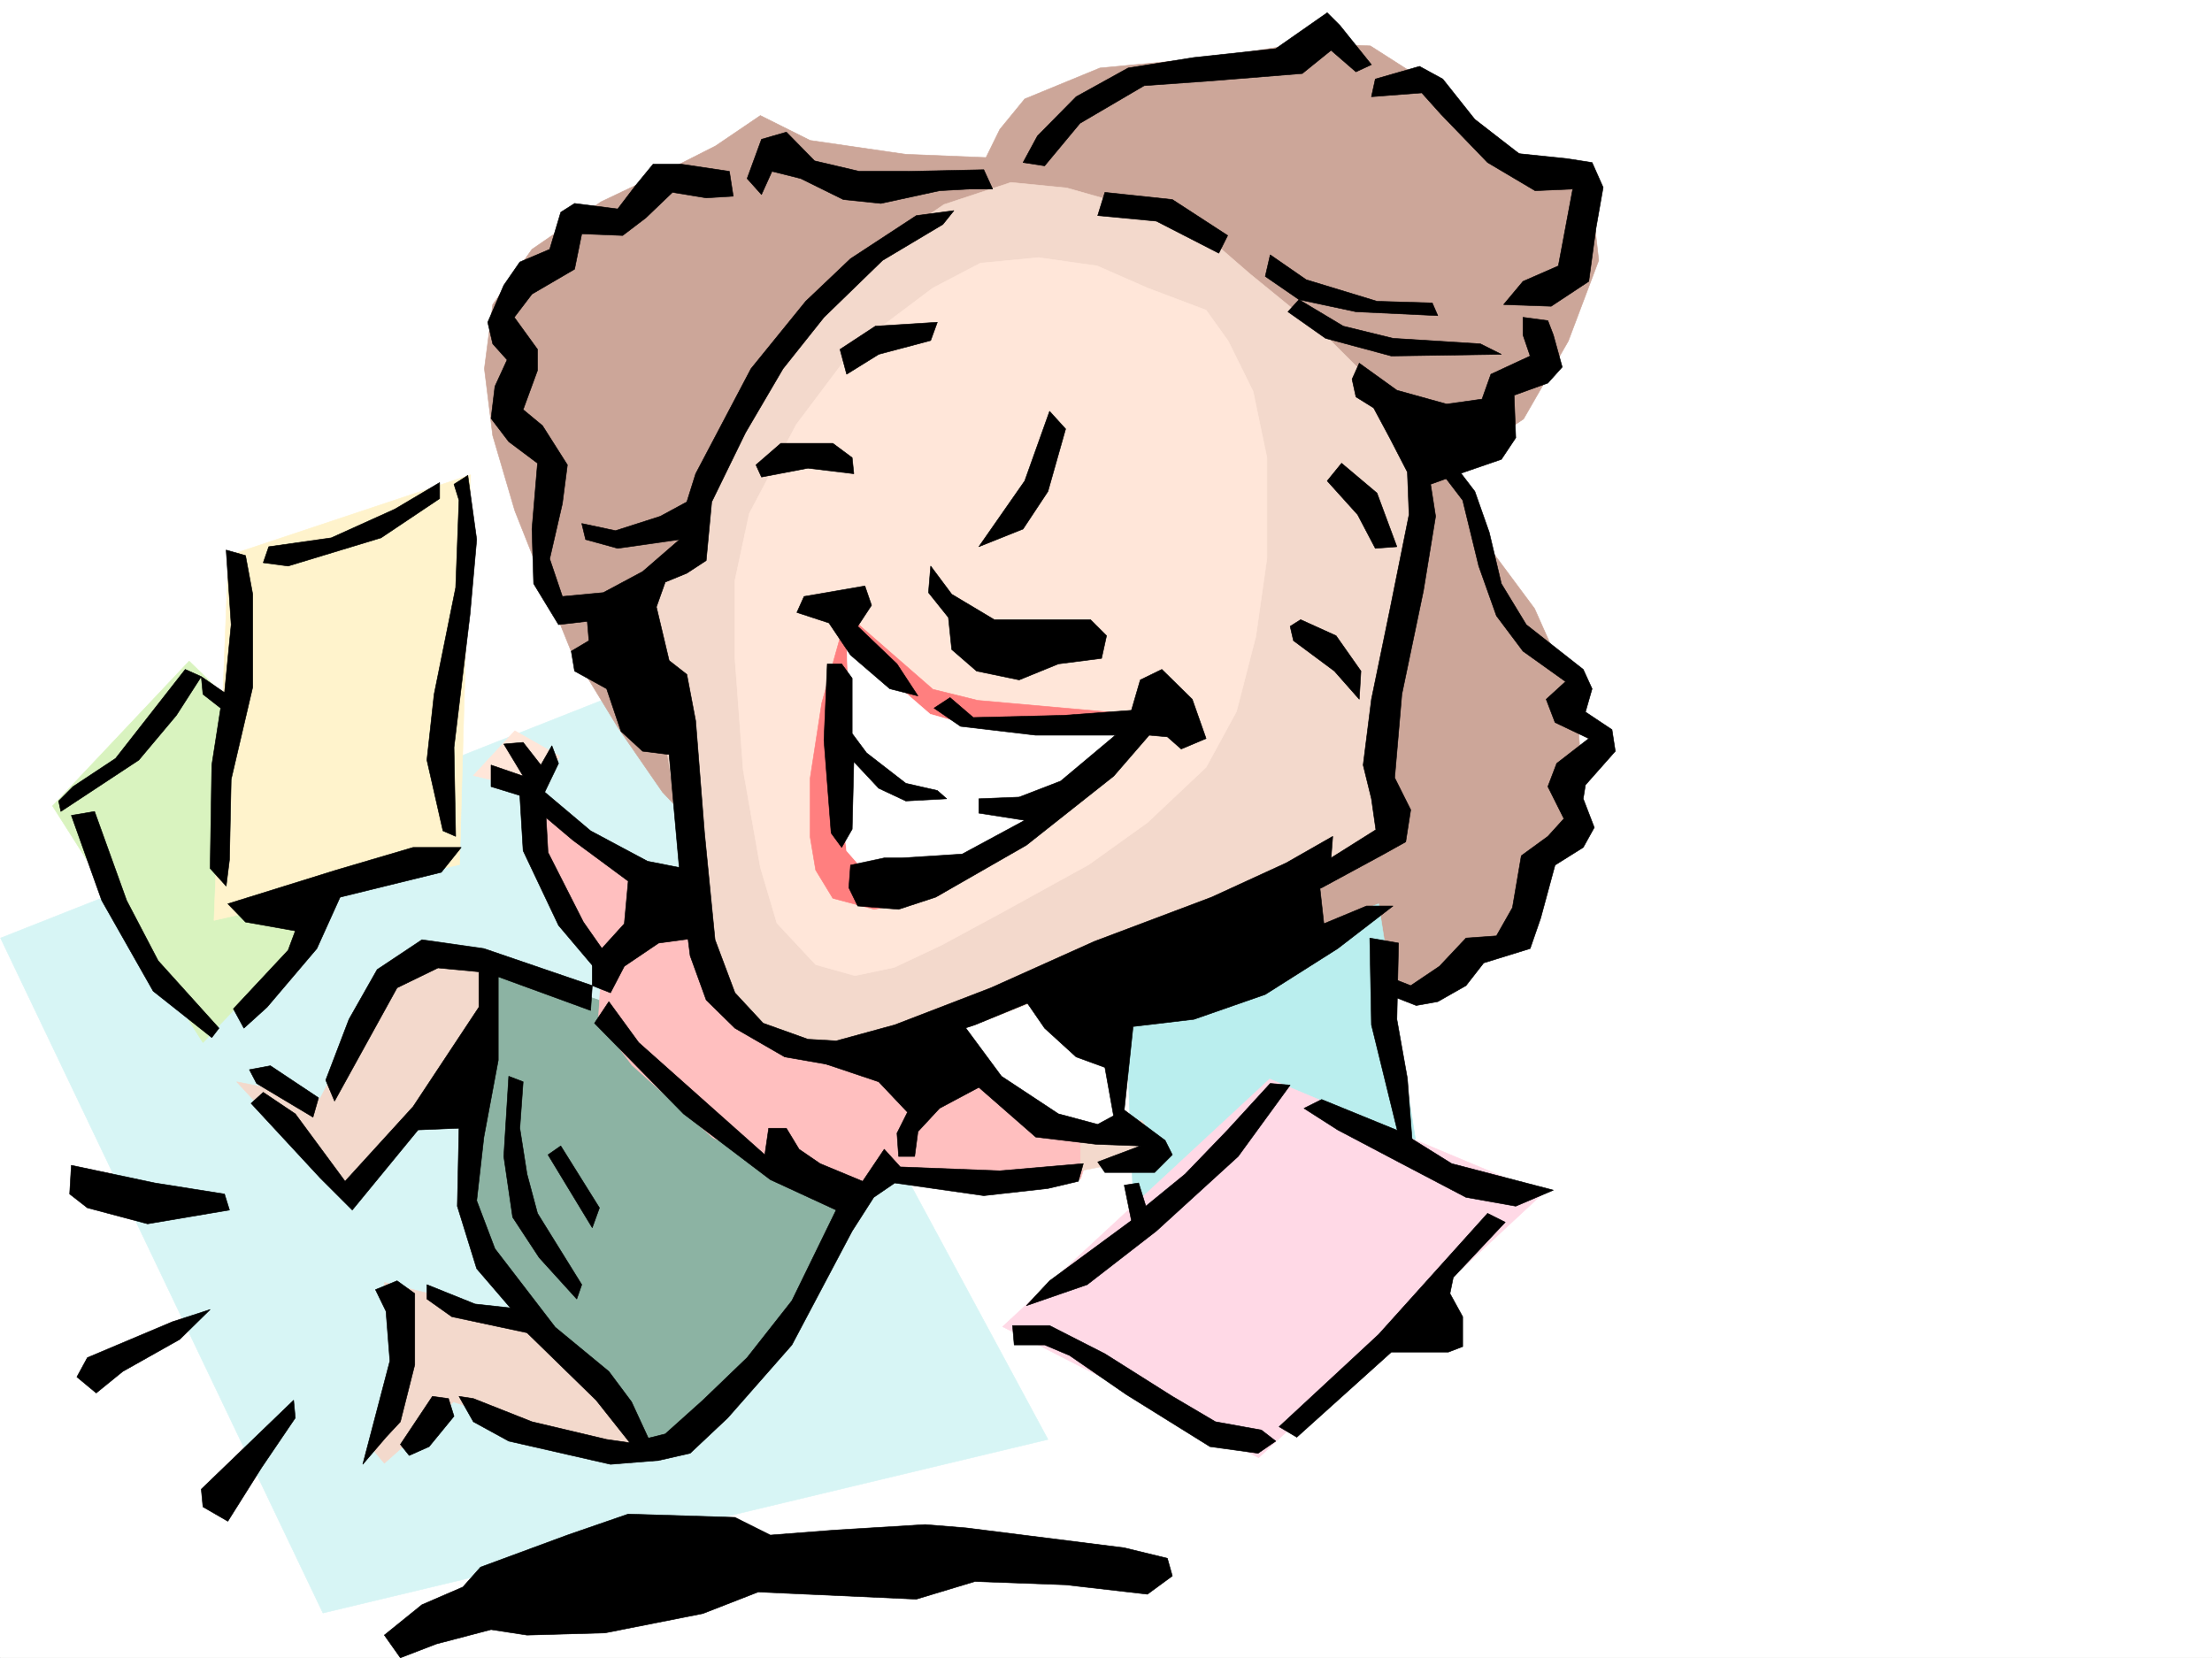
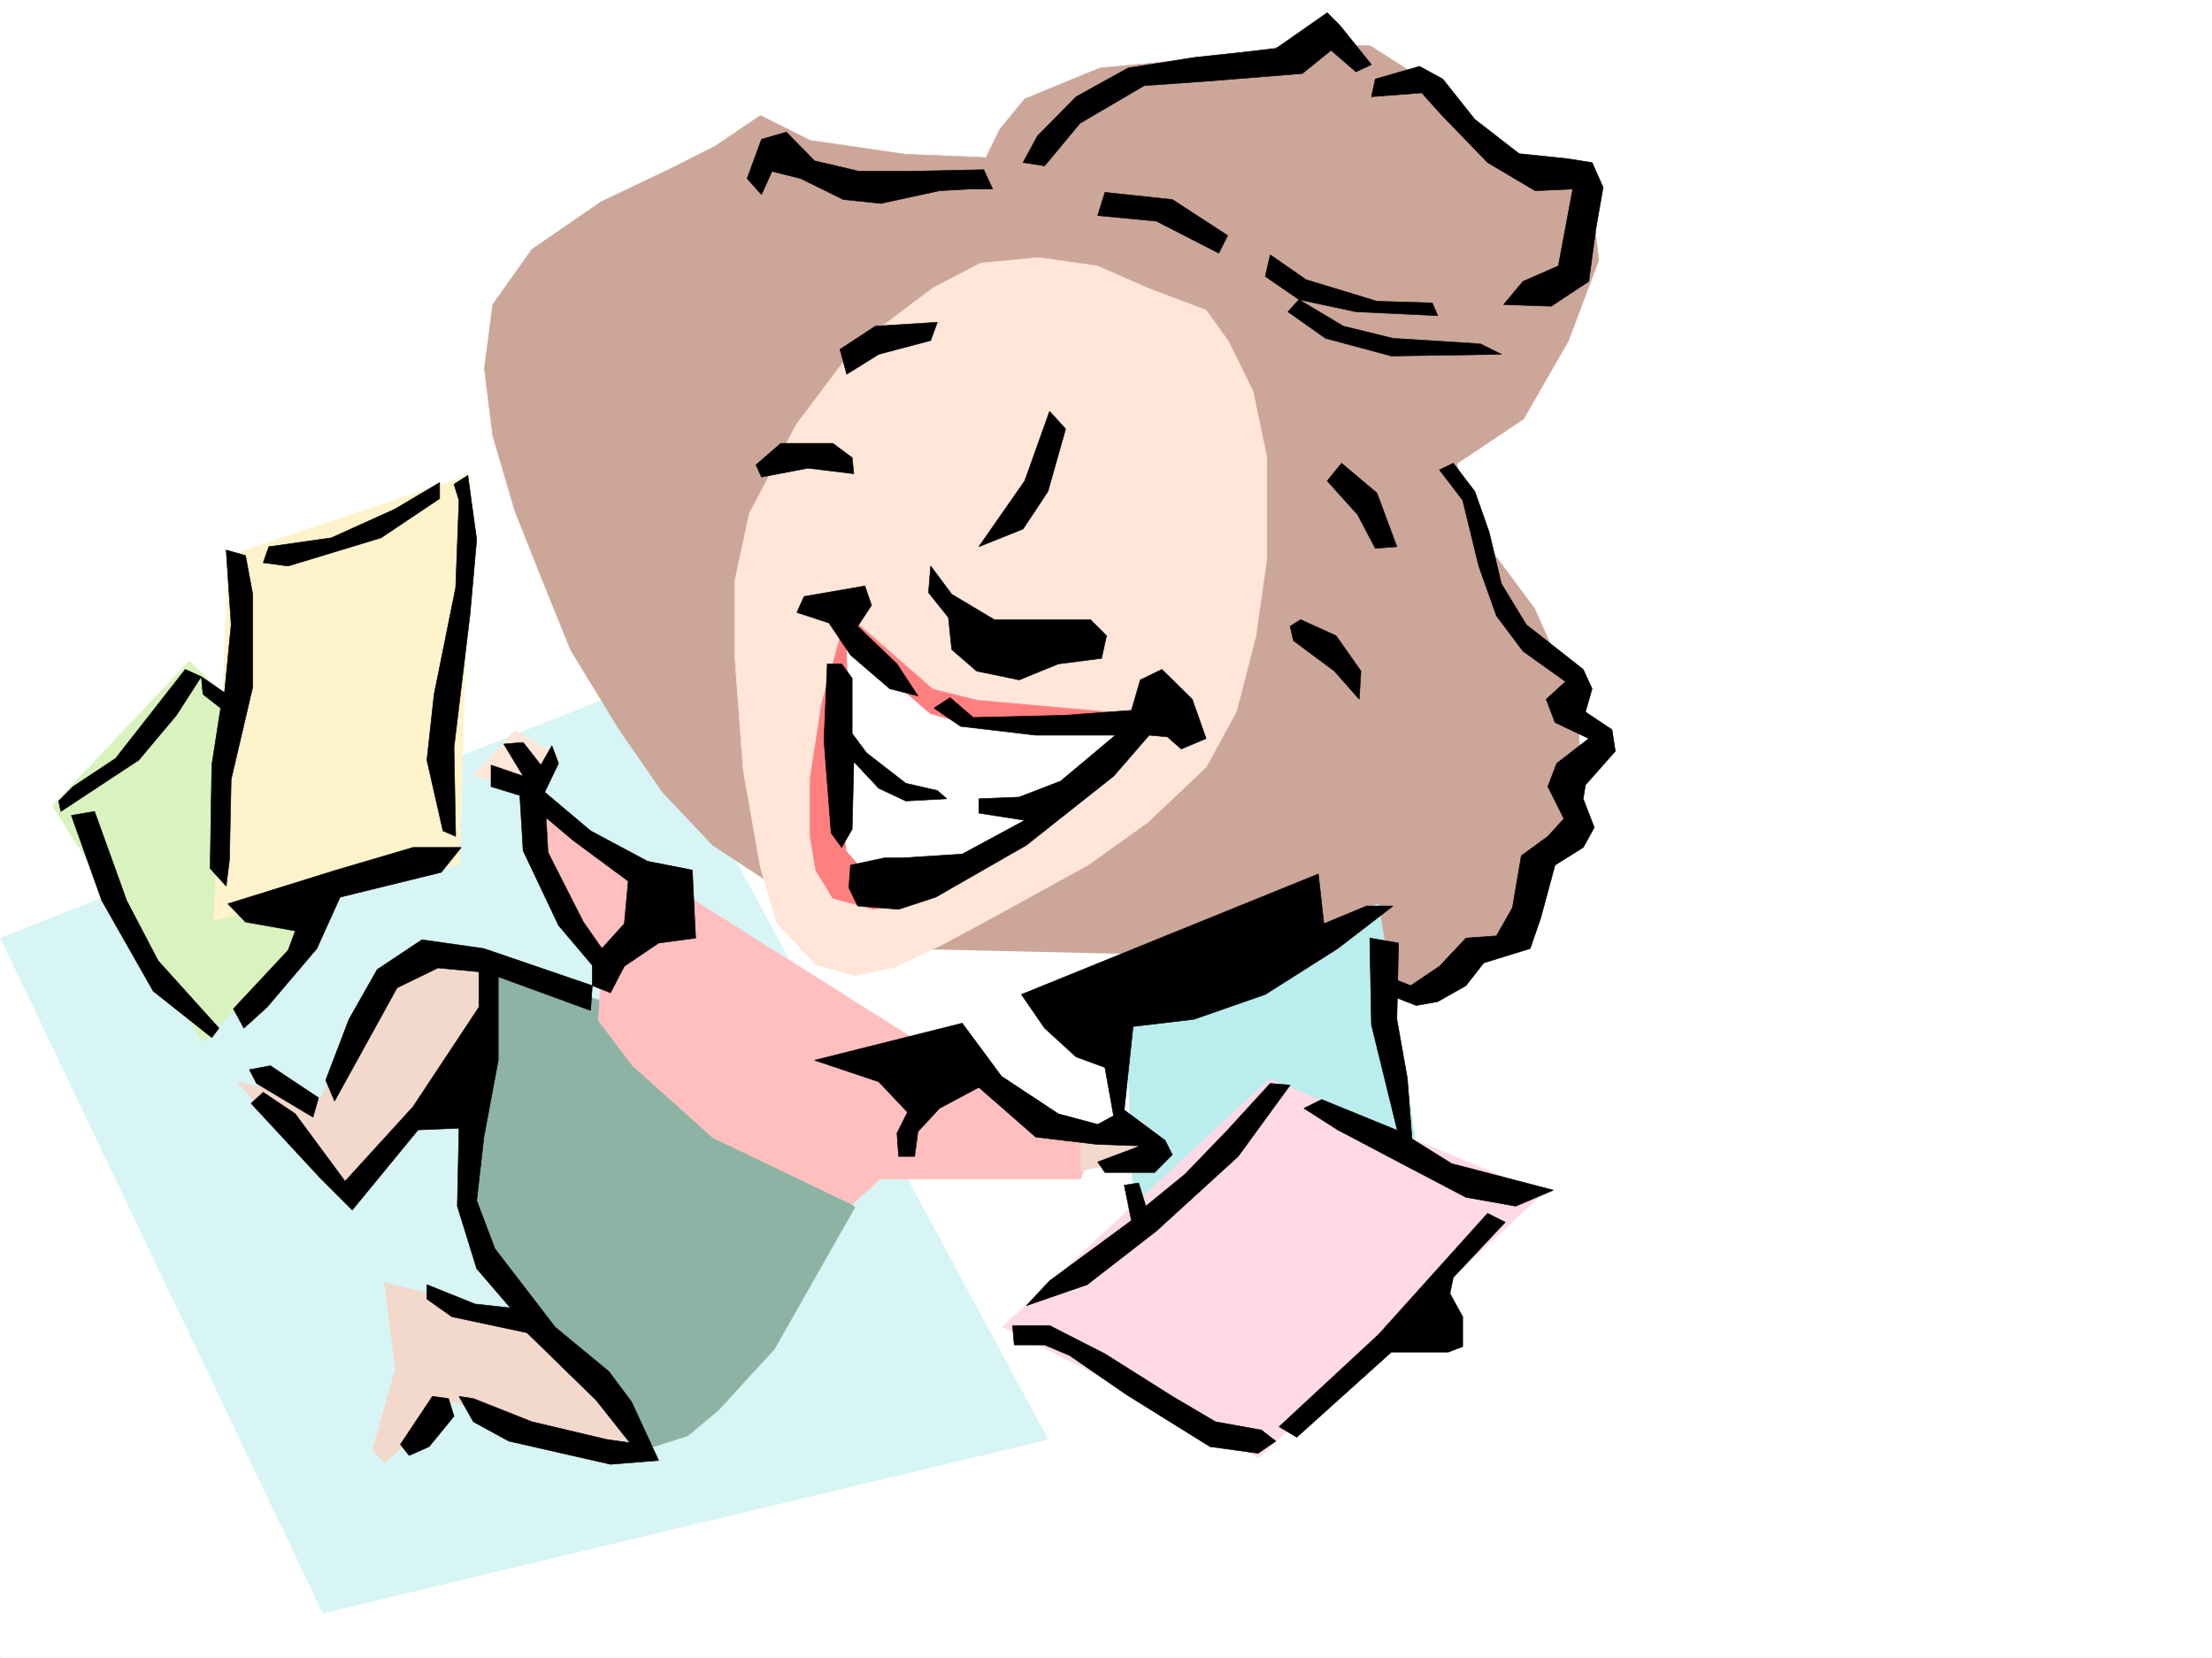
<svg xmlns="http://www.w3.org/2000/svg" width="2997.016" height="2246.644">
  <rect width="100%" height="100%" fill="#333333" stroke="none" />
  <defs>
    <clipPath id="a">
      <path d="M0 0h2997v2244.137H0Zm0 0" />
    </clipPath>
  </defs>
  <path fill="#fff" d="M0 2246.297h2997.016V0H0Zm0 0" />
  <g clip-path="url(#a)" transform="translate(0 2.16)">
    <path fill="#fff" fill-rule="evenodd" stroke="#fff" stroke-linecap="square" stroke-linejoin="bevel" stroke-miterlimit="10" stroke-width=".743" d="M.742 2244.137h2995.531V-2.16H.743Zm0 0" />
  </g>
  <path fill="#d7f5f5" fill-rule="evenodd" stroke="#d7f5f5" stroke-linecap="square" stroke-linejoin="bevel" stroke-miterlimit="10" stroke-width=".743" d="m.742 1271.063 436.824 914.55 982.274-235.187L868.37 928.039Zm0 0" />
-   <path fill="#cca699" fill-rule="evenodd" stroke="#cca699" stroke-linecap="square" stroke-linejoin="bevel" stroke-miterlimit="10" stroke-width=".743" d="m1671.602 1295.774 170.046 45.707 74.958 3.753 68.148-23.222 60.723-52.434 63.656-101.855 34.484-109.364-7.508-105.609-56.93-128.09-75.655-101.855-29.989-94.39 90.672-60.645 60.684-105.645 41.21-109.324-11.261-98.14-101.895-49.427-113.117-89.89-83.164-53.176-90.672-3.754-116.87 18.73-158.864 14.977-101.895 41.953-33.703 41.211-18.73 38.2-109.403-4.497-128.87-18.726-67.45-33.707-60.684 41.175-60.683 30.731-94.387 44.926-93.683 64.437-53.176 74.875-11.262 86.883 11.262 90.633 29.949 101.855 34.488 86.918 41.211 101.856 64.438 105.61 59.937 86.882 68.153 71.902 211.296 139.313zm0 0" />
+   <path fill="#cca699" fill-rule="evenodd" stroke="#cca699" stroke-linecap="square" stroke-linejoin="bevel" stroke-miterlimit="10" stroke-width=".743" d="m1671.602 1295.774 170.046 45.707 74.958 3.753 68.148-23.222 60.723-52.434 63.656-101.855 34.484-109.364-7.508-105.609-56.93-128.09-75.655-101.855-29.989-94.39 90.672-60.645 60.684-105.645 41.21-109.324-11.261-98.14-101.895-49.427-113.117-89.89-83.164-53.176-90.672-3.754-116.87 18.73-158.864 14.977-101.895 41.953-33.703 41.211-18.73 38.2-109.403-4.497-128.87-18.726-67.45-33.707-60.684 41.175-60.683 30.731-94.387 44.926-93.683 64.437-53.176 74.875-11.262 86.883 11.262 90.633 29.949 101.855 34.488 86.918 41.211 101.856 64.438 105.61 59.937 86.882 68.153 71.902 211.296 139.313m0 0" />
  <path fill="#baeeee" fill-rule="evenodd" stroke="#baeeee" stroke-linecap="square" stroke-linejoin="bevel" stroke-miterlimit="10" stroke-width=".743" d="m1524.742 1356.457 14.977 377.512 418.84 71.16-90.672-580.477zm0 0" />
  <path fill="#ffd9e6" fill-rule="evenodd" stroke="#ffd9e6" stroke-linecap="square" stroke-linejoin="bevel" stroke-miterlimit="10" stroke-width=".743" d="m1720.281 1462.066-361.867 335.555 346.895 177.516 385.093-358zm0 0" />
  <path fill="#d9f3bf" fill-rule="evenodd" stroke="#d9f3bf" stroke-linecap="square" stroke-linejoin="bevel" stroke-miterlimit="10" stroke-width=".743" d="M256.262 895.82 71.16 1092.062l203.832 320.583 245.742-259.899zm0 0" />
  <path fill="#fff3cc" fill-rule="evenodd" stroke="#fff3cc" stroke-linecap="square" stroke-linejoin="bevel" stroke-miterlimit="10" stroke-width=".743" d="M309.438 752.754 637.604 643.39l-14.976 528.086-332.664 75.617zm0 0" />
  <path fill="#8cb3a3" fill-rule="evenodd" stroke="#8cb3a3" stroke-linecap="square" stroke-linejoin="bevel" stroke-miterlimit="10" stroke-width=".743" d="m667.594 1307.035 170.086 56.93 320.656 271.863-109.398 192.527-75.66 82.383-41.212 34.45-45.707 14.972-41.21-7.469-155.075-188.773-56.222-139.312 15.011-79.376 3.754-125.117zm0 0" />
  <path fill="#ffbfbf" fill-rule="evenodd" stroke="#ffbfbf" stroke-linecap="square" stroke-linejoin="bevel" stroke-miterlimit="10" stroke-width=".743" d="m1312.703 1454.598 90.637 63.656 79.45 19.473-18.731 59.898h-271.977l-37.5 34.488-188.812-90.633-109.364-98.144-45.707-60.64 3.754-60.684-26.234-52.434-41.215-75.66-11.219-59.902v-38.2l169.3 101.856zm0 0" />
  <path fill="#f3d9cc" fill-rule="evenodd" stroke="#f3d9cc" stroke-linecap="square" stroke-linejoin="bevel" stroke-miterlimit="10" stroke-width=".743" d="m520.734 1737.723 195.54 48.68 151.355 170.003-44.965 11.262-208.285-68.191-93.645 83.167-15.718-18.73 30.695-109.363zm139.352-430.688-68.191-14.976-71.16 29.953-41.954 79.41-44.965 86.879-113.117-22.48 154.328 166.292 162.578-203.75 29.989-60.683zm803.973 223.184 83.168-11.965 29.949 45.668-113.117 22.484zm0 0" />
  <path fill="#ffe6d9" fill-rule="evenodd" stroke="#ffe6d9" stroke-linecap="square" stroke-linejoin="bevel" stroke-miterlimit="10" stroke-width=".743" d="m735.785 1073.336 22.442-48.68-60.684-34.449-56.188 60.645zm0 0" />
-   <path fill="#f3d9cc" fill-rule="evenodd" stroke="#f3d9cc" stroke-linecap="square" stroke-linejoin="bevel" stroke-miterlimit="10" stroke-width=".743" d="m1524.742 277.14-79.449-22.48-75.66-7.469-90.672 29.95-94.387 64.398-105.648 94.387-79.414 113.117-48.719 83.125-18.727 98.102-56.93 59.94-18.73 49.423 7.469 67.41 33.742 71.902 11.223 71.907 19.473 128.09 18.73 86.882 37.496 79.41 41.953 48.68 63.656 23.227 64.434 2.972 83.168-11.222 78.707-18.73 125.121-48.68 124.375-49.422 98.145-44.965 116.867-53.176 86.922-41.172 37.457-45.707-29.953-63.656 7.468-105.61 26.239-120.582 14.972-98.886-3.754-93.645-41.172-86.879-83.164-83.125-101.933-83.129-78.668-68.187-38.203-26.2zm0 0" />
  <path fill="#ffe6d9" fill-rule="evenodd" stroke="#ffe6d9" stroke-linecap="square" stroke-linejoin="bevel" stroke-miterlimit="10" stroke-width=".743" d="m1554.695 390.219-68.191-29.953-79.414-11.22-78.668 7.47-64.438 33.703-105.648 79.41-79.41 105.61-63.695 120.585-19.473 90.633v105.61l11.223 151.316 23.226 131.808 22.48 75.657 52.473 56.187 53.176 14.977 53.215-11.223 63.695-29.988 83.168-44.93 116.867-64.394 79.414-56.93 79.41-74.918 41.211-75.656 26.239-101.856 14.972-105.61V620.165l-18.726-89.851-33.703-68.188-29.992-41.918zm0 0" />
  <path fill="#ff7f7f" fill-rule="evenodd" stroke="#ff7f7f" stroke-linecap="square" stroke-linejoin="bevel" stroke-miterlimit="10" stroke-width=".743" d="m1147.117 832.164 116.867 101.856 60.684 14.976 252.508 22.484-185.059 166.25-120.625 75.66-86.918 18.731-56.187-14.977-23.227-38.203-7.504-44.925v-79.41l15.715-101.856zm0 0" />
  <path fill="#fff" fill-rule="evenodd" stroke="#fff" stroke-linecap="square" stroke-linejoin="bevel" stroke-miterlimit="10" stroke-width=".743" d="m1147.117 869.625 113.113 98.102 52.473 14.972 234.524 7.508-222.559 170.008-71.902 22.48h-79.454l-26.195-29.949-7.508-64.437 11.262-120.582zm0 0" />
  <path fill-rule="evenodd" stroke="#000" stroke-linecap="square" stroke-linejoin="bevel" stroke-miterlimit="10" stroke-width=".743" d="m1386.133 220.21 19.473-35.972 52.433-53.176 70.418-38.94 89.188-14.235 110.886-11.965 69.68-48.68 17.242 17.203 42.695 53.18-20.996 9.734-33.703-29.207-38.945 31.477-120.621 9.734-93.684 6.727-86.922 50.945-47.933 57.672zm110.89 40.43 91.375 9.735 74.954 48.719-12.004 23.969-84.649-43.438-79.414-7.508zm-152.101-4.495-12.004-26.2-103.379 2.23h-65.18l-60.722-14.23-38.2-38.945-33.707 9.734-19.468 53.176 19.468 21.742 14.235-31.476 38.941 9.734 57.715 28.465 50.945 5.281 79.414-17.246 40.465-2.265zm518.468-149.051 59.938-17.203 31.477 17.203 43.441 54.703 59.938 46.41 65.218 6.766 33.707 5.238 14.973 33.703-9.734 55.445-9.735 71.907-50.949 33.703-64.437-2.27 26.238-31.433 47.933-21 19.473-104.121-50.945 2.265-64.438-38.2-62.953-65.179-26.195-29.207-68.192 5.239zm-142.363 238.199 48.72 33.703 95.91 29.207 74.913 2.27 7.47 17.203-110.888-5.239-77.144-16.46L1714.3 374.5zm23.965 77.144 50.988 35.973 89.149 23.965 149.086-2.266-28.465-14.234-118.394-7.465-67.407-16.5-59.941-35.933zm0 0" />
-   <path fill-rule="evenodd" stroke="#000" stroke-linecap="square" stroke-linejoin="bevel" stroke-miterlimit="10" stroke-width=".743" d="m1292.45 285.39-50.946 6.727-89.148 58.414-60.684 57.672-74.172 91.379-74.957 142.324-11.965 38.2-35.969 19.472-60.683 19.473-45.707-9.738 5.238 21.742 43.477 11.96 83.91-11.96-50.203 43.437-53.215 28.465-55.446 5.238-17.203-50.945 17.203-74.914 6.766-52.434L735 576.727l-26.195-21.704 19.472-53.175v-28.465l-31.476-43.438 23.969-31.476 57.71-33.703 9.739-47.938 55.441 2.266 31.477-23.965 35.972-34.488 45.707 7.507 36.676-2.27-5.238-33.702-65.18-9.735h-38.203l-23.969 29.246-23.968 31.438-58.454-7.469-18.726 11.965-14.977 50.203-40.468 17.203-21.739 31.477-21.742 50.164 6.766 29.207 19.472 21.742-16.5 35.934-5.242 43.437 23.969 31.477 38.984 29.207-7.507 89.148 2.27 74.133 33.702 55.445 38.98-4.496 2.231 26.196-23.969 14.234 4.496 26.977 43.442 23.968 19.473 57.672 29.246 26.942 35.972 4.496 14.23 159.566 14.235 113.078 21.738 59.942 38.942 38.199 67.449 38.945 81.64 14.23 176.067-57.671 140.137-57.672 329.652-128.094 80.191-43.437 33.707-18.73 6.762-43.442-21.738-43.438 9.734-113.117 29.211-140.055 16.5-101.113-6.765-43.441 45.707-16.461 50.203-17.242 19.473-29.207-2.227-57.672 45.707-16.504 19.473-21.7-12.004-43.44-7.469-19.47-33.703-4.496v23.965l9.734 28.465-53.215 24.715-12.004 33.703-47.937 6.723-67.445-18.727-50.95-36.676-9.734 21.7 5.238 23.968 24.008 14.977 21.7 40.469 24.007 46.449 2.23 57.672-26.238 130.32-24.71 119.844-11.223 89.11 11.222 45.706 5.985 41.953-60.684 38.2 2.266-29.208-62.95 35.934-101.152 46.453-158.824 59.899-140.133 62.914-130.36 50.203-79.413 21.699-38.239-2.227-60.683-21.742-38.203-41.172-26.977-71.902-14.234-144.555-12.004-152.058-11.965-62.914-23.965-18.727-17.246-72.648 11.965-33.703 29.246-12.004 26.238-17.203 7.47-79.415 45.706-93.644 50.945-86.879 55.446-69.637 79.414-77.144 81.68-48.719zm0 0" />
  <path fill-rule="evenodd" stroke="#000" stroke-linecap="square" stroke-linejoin="bevel" stroke-miterlimit="10" stroke-width=".743" d="m1138.121 473.383 47.938-31.473 83.91-5.242-8.992 24.71-70.422 18.731-43.438 26.98zm-113.898 156.519 33.707-29.207h70.457l26.195 19.47 2.27 21.741-62.207-7.508-62.915 12.004zm397.843-72.648-33.703 94.387-62.168 89.148 59.938-23.969 33.707-50.945 23.965-84.652zm395.614 70.418 47.976 40.43 26.942 72.687-29.207 2.227-23.97-45.668-41.21-45.707zm-55.442 211.961 47.973 21.742 33.707 47.934-2.27 38.203-33.703-38.203-55.445-41.211-4.496-19.473zm-682.57-9.735 9.734-21.703 82.426-14.23 8.992 26.195-18.73 28.465 53.215 50.95 28.464 43.44-38.238-9.738-53.176-45.707-29.207-43.441zm207.542 115.344 31.478 26.98 122.89-3.011 91.375-6.727 12.004-41.21 29.207-14.231 41.215 40.469 18.727 53.176-33.704 14.23-18.73-16.5-24.711-2.227-47.977 55.403-118.355 93.644-122.89 70.422-50.204 16.461-55.445-4.5-12.004-24.71 2.27-30.692 45.707-9.738h23.968l81.68-5.239 84.652-45.707-62.168-9.734v-19.473l54.66-2.27 56.227-21.699 74.172-62.168H1403.34l-101.895-12.003-35.972-24.711zm0 0" />
  <path fill-rule="evenodd" stroke="#000" stroke-linecap="square" stroke-linejoin="bevel" stroke-miterlimit="10" stroke-width=".743" d="m1120.879 899.574-4.496 103.34 9.734 125.863 14.235 19.473 14.23-24.711 2.27-91.418 33.703 35.973 36.714 17.246 55.446-3.012-12.746-11.222-42.7-9.735-53.175-41.21-19.512-26.24v-74.874l-14.23-19.473zm140.098-132.59 28.503 38.204 57.672 34.445h130.36l21.738 21.742-6.727 30.691-58.453 7.508-53.214 21.7-57.672-11.965-33.703-29.207-4.5-43.442-26.977-33.703zm708.058-139.312 29.211 38.203 19.508 55.441 16.46 69.637 33.708 55.445 77.184 60.645 12.003 26.234-8.996 31.438 35.973 23.969 4.496 29.207-40.469 45.707-3.007 18.73 14.972 38.942-14.972 26.98-38.204 23.969-19.468 71.906-14.235 41.172-62.949 19.469-23.969 30.734-38.242 21.7-29.207 5.241-38.2-14.976v-23.969l30.731 12.004 38.946-26.238 35.972-38.2 41.211-2.972 21.7-38.2 12.003-70.417 35.973-26.2 21.738-23.968-21.738-43.477 11.965-31.437 43.48-33.704-45.71-21.742-12.005-31.433 26.239-23.969-57.672-41.211-35.973-47.937-23.968-67.41-21.739-89.149-31.476-41.172zM938.047 1178.941l-60.684-11.96-77.144-41.215-62.207-52.43 18.73-38.945-8.992-23.97-14.977 26.2-23.968-30.695-26.235 2.23 26.235 43.438-43.48-14.973v29.207l38.984 12.004 71.906 60.684 74.953 55.402-5.277 57.672-43.442 47.937v35.973l24.711 9.734 18.73-35.972 46.489-31.434 50.164-6.766zm445.82 168.524 31.477 45.707 42.695 38.945 38.984 14.23 14.23 79.376 11.966-21.703 12.004-113.114 82.421-9.738 96.657-33.703 98.14-62.168 74.914-57.676h-35.93l-57.714 23.969-7.504-67.406zm0 0" />
  <path fill-rule="evenodd" stroke="#000" stroke-linecap="square" stroke-linejoin="bevel" stroke-miterlimit="10" stroke-width=".743" d="m738.012 1073.336 4.496 81.64 47.937 94.387 36.715 52.434-17.203 14.973-53.215-62.91-47.937-101.114-4.496-74.914zm1156.851 204.492-2.265 103.34 14.27 80.156 7.468 98.102-17.242-11.965-38.946-158.785-2.226-117.614zm0 0" />
  <path fill-rule="evenodd" stroke="#000" stroke-linecap="square" stroke-linejoin="bevel" stroke-miterlimit="10" stroke-width=".743" d="m1766.734 1501.754 23.97-11.965 106.39 43.438 69.715 43.441 137.828 35.973-50.95 21.699-67.406-11.965-91.418-47.934-82.422-43.441Zm248.754 142.324-147.601 164.024-134.856 125.082 23.965 14.23 128.133-115.344h77.184l19.472-7.468v-40.47l-17.246-31.437 4.496-21.738 70.422-74.875zm-267.484-173.762-70.418 96.618-110.887 101.113-93.683 72.644-82.387 28.465 31.437-33.703 110.887-81.64-9.734-47.938 19.511-2.969 9.735 31.434 53.176-43.438 57.71-59.902 57.676-62.953zm-376.102 325.821h50.164l74.957 38.199 91.375 57.676 58.454 34.445 62.21 11.223 19.47 15.011-23.966 16.465-65.18-8.996-113.155-70.418-77.184-53.176-33.703-14.234h-41.215zm0 0" />
  <path fill-rule="evenodd" stroke="#000" stroke-linecap="square" stroke-linejoin="bevel" stroke-miterlimit="10" stroke-width=".743" d="m1103.637 1436.613 86.918 29.207 38.984 41.211-14.234 28.426 2.23 31.477h21.738l4.497-33.707 29.21-31.473 53.215-28.426 77.145 67.406 81.68 9.739 59.937 2.226-57.672 21.742 9.738 14.23h67.407l23.968-23.968-9.734-19.473-55.445-41.21-35.934 19.472-53.215-14.23-77.183-50.95-53.176-71.906zm0 0" />
-   <path fill-rule="evenodd" stroke="#000" stroke-linecap="square" stroke-linejoin="bevel" stroke-miterlimit="10" stroke-width=".743" d="m824.934 1357.2 40.464 55.444 89.149 79.372 81.68 72.687 5.242-35.972h23.968l17.243 28.464 28.464 19.473 57.672 23.969 29.246-43.442 21.739 23.97 134.86 5.241 113.112-9.738-6.722 23.969-41.211 9.734-86.922 9.738-120.621-17.203-28.465 19.469-29.25 45.672-81.64 154.285-86.919 98.887-50.945 47.937-42.7 9.735h-38.98v-23.97l47.934-11.964 50.988-45.707 59.942-57.672 60.68-77.144 59.94-122.852-89.187-41.176-117.613-89.144-120.621-122.856zm-65.18 195.5 52.43 83.91-9.735 26.937-59.941-98.844zm-50.949-86.88-4.496 62.91 9.734 62.172 14.234 53.176 59.942 96.613-6.766 19.473-50.95-56.148-35.929-54.7-12.004-82.382 6.723-108.621zm-188.071 749.743 50.946-41.172 55.445-23.97 23.969-26.98 117.652-43.437 82.422-28.465 144.59 4.496 47.937 23.969 86.922-6.727 122.89-7.508 55.442 4.497 214.27 26.98 58.453 14.23 6.726 23.97-33.703 24.71-110.89-12.746-122.891-4.496-79.41 23.969-214.27-9.735-74.914 29.207-132.629 26.235-105.648 2.973-48.719-7.47-74.172 19.473-48.68 18.73zm-122.89-318.313-125.121 120.582 2.27 23.969 33.702 19.472 45.707-72.648 45.707-67.406zm-113.117-122.852-50.95 16.5-115.382 48.68-14.23 26.195 26.194 21.739 35.973-29.207 77.184-43.438zm-188.071-195.46-2.27 38.94 24.009 18.731 81.64 21.7 110.887-18.727-6.723-21.703-94.426-14.973zm412.074 168.519 14.23 29.207 5.282 67.41-36.715 140.055 31.434-36.715 19.512-20.957 19.472-77.144v-96.618l-23.968-17.242zm0 0" />
  <path fill-rule="evenodd" stroke="#000" stroke-linecap="square" stroke-linejoin="bevel" stroke-miterlimit="10" stroke-width=".743" d="m578.406 1740.691 65.219 26.239 47.937 5.238-45.707-53.176-26.238-84.652 2.27-105.61-55.446 2.27-89.148 108.582-43.477-43.441-93.644-101.114 16.46-14.976 43.477 29.21 67.41 91.376 92.157-101.114 89.187-134.816v-47.938l-55.441-5.238-55.445 26.942-84.692 153.543-11.965-28.465 31.477-82.383 38.2-67.406 60.683-40.43 83.91 11.965 146.86 50.203-2.231 33.703-125.156-45.707v113.117l-19.473 104.121-9.735 86.137 24.711 65.14 81.68 106.356 72.688 59.938 30.73 41.172 36.715 79.414-65.219 5.238-137.867-31.438-47.938-26.234-19.468-34.445 19.468 3.007 79.415 31.438 101.152 23.969 31.476 4.496-45.71-57.672-93.645-91.379-101.895-21.738-33.742-23.969zm7.508 151.321-43.441 65.18 11.964 14.972 26.981-12.004 33.703-41.172-7.469-23.969zm0 0" />
  <path fill-rule="evenodd" stroke="#000" stroke-linecap="square" stroke-linejoin="bevel" stroke-miterlimit="10" stroke-width=".743" d="m366.367 1444.082 65.219 43.438-7.508 26.238-76.441-45.711-9.735-18.688zM79.41 1085.34l19.473-19.512 57.71-38.203 94.391-120.582 21.739 9.734-33.703 52.434-50.95 60.683-105.648 69.637zm48.719 14.191 43.441 120.625 42.7 81.64 82.421 91.376-9.738 12.707-79.41-62.91-69.676-122.813-41.21-115.347zm178.297-354.246 6.765 101.113-8.992 92.118-31.476-21.739 2.27 23.97 23.964 18.73-12.004 77.144-2.226 140.094 21.699 23.969 4.496-35.973 2.27-108.621 29.206-125.078V805.188l-9.734-52.434zm57.711-4.495 84.652-12.005 86.176-38.945 60.683-35.969v21.738l-79.41 53.176-125.863 38.2-33.742-4.497zm269.715-96.657 12.003 86.922-8.996 101.109-21.738 180.488 2.27 120.621-17.246-7.507-21.739-95.872 9.774-89.148 29.21-144.55 4.497-118.36-6.766-21.7zm-325.157 580.519 146.86-45.71 104.12-30.692h65.22l-26.977 33.703-137.125 33.707-31.477 69.637-67.445 79.41-31.437 28.465-14.23-26.234 74.171-79.376 9.734-26.234-67.445-11.965zm0 0" />
</svg>